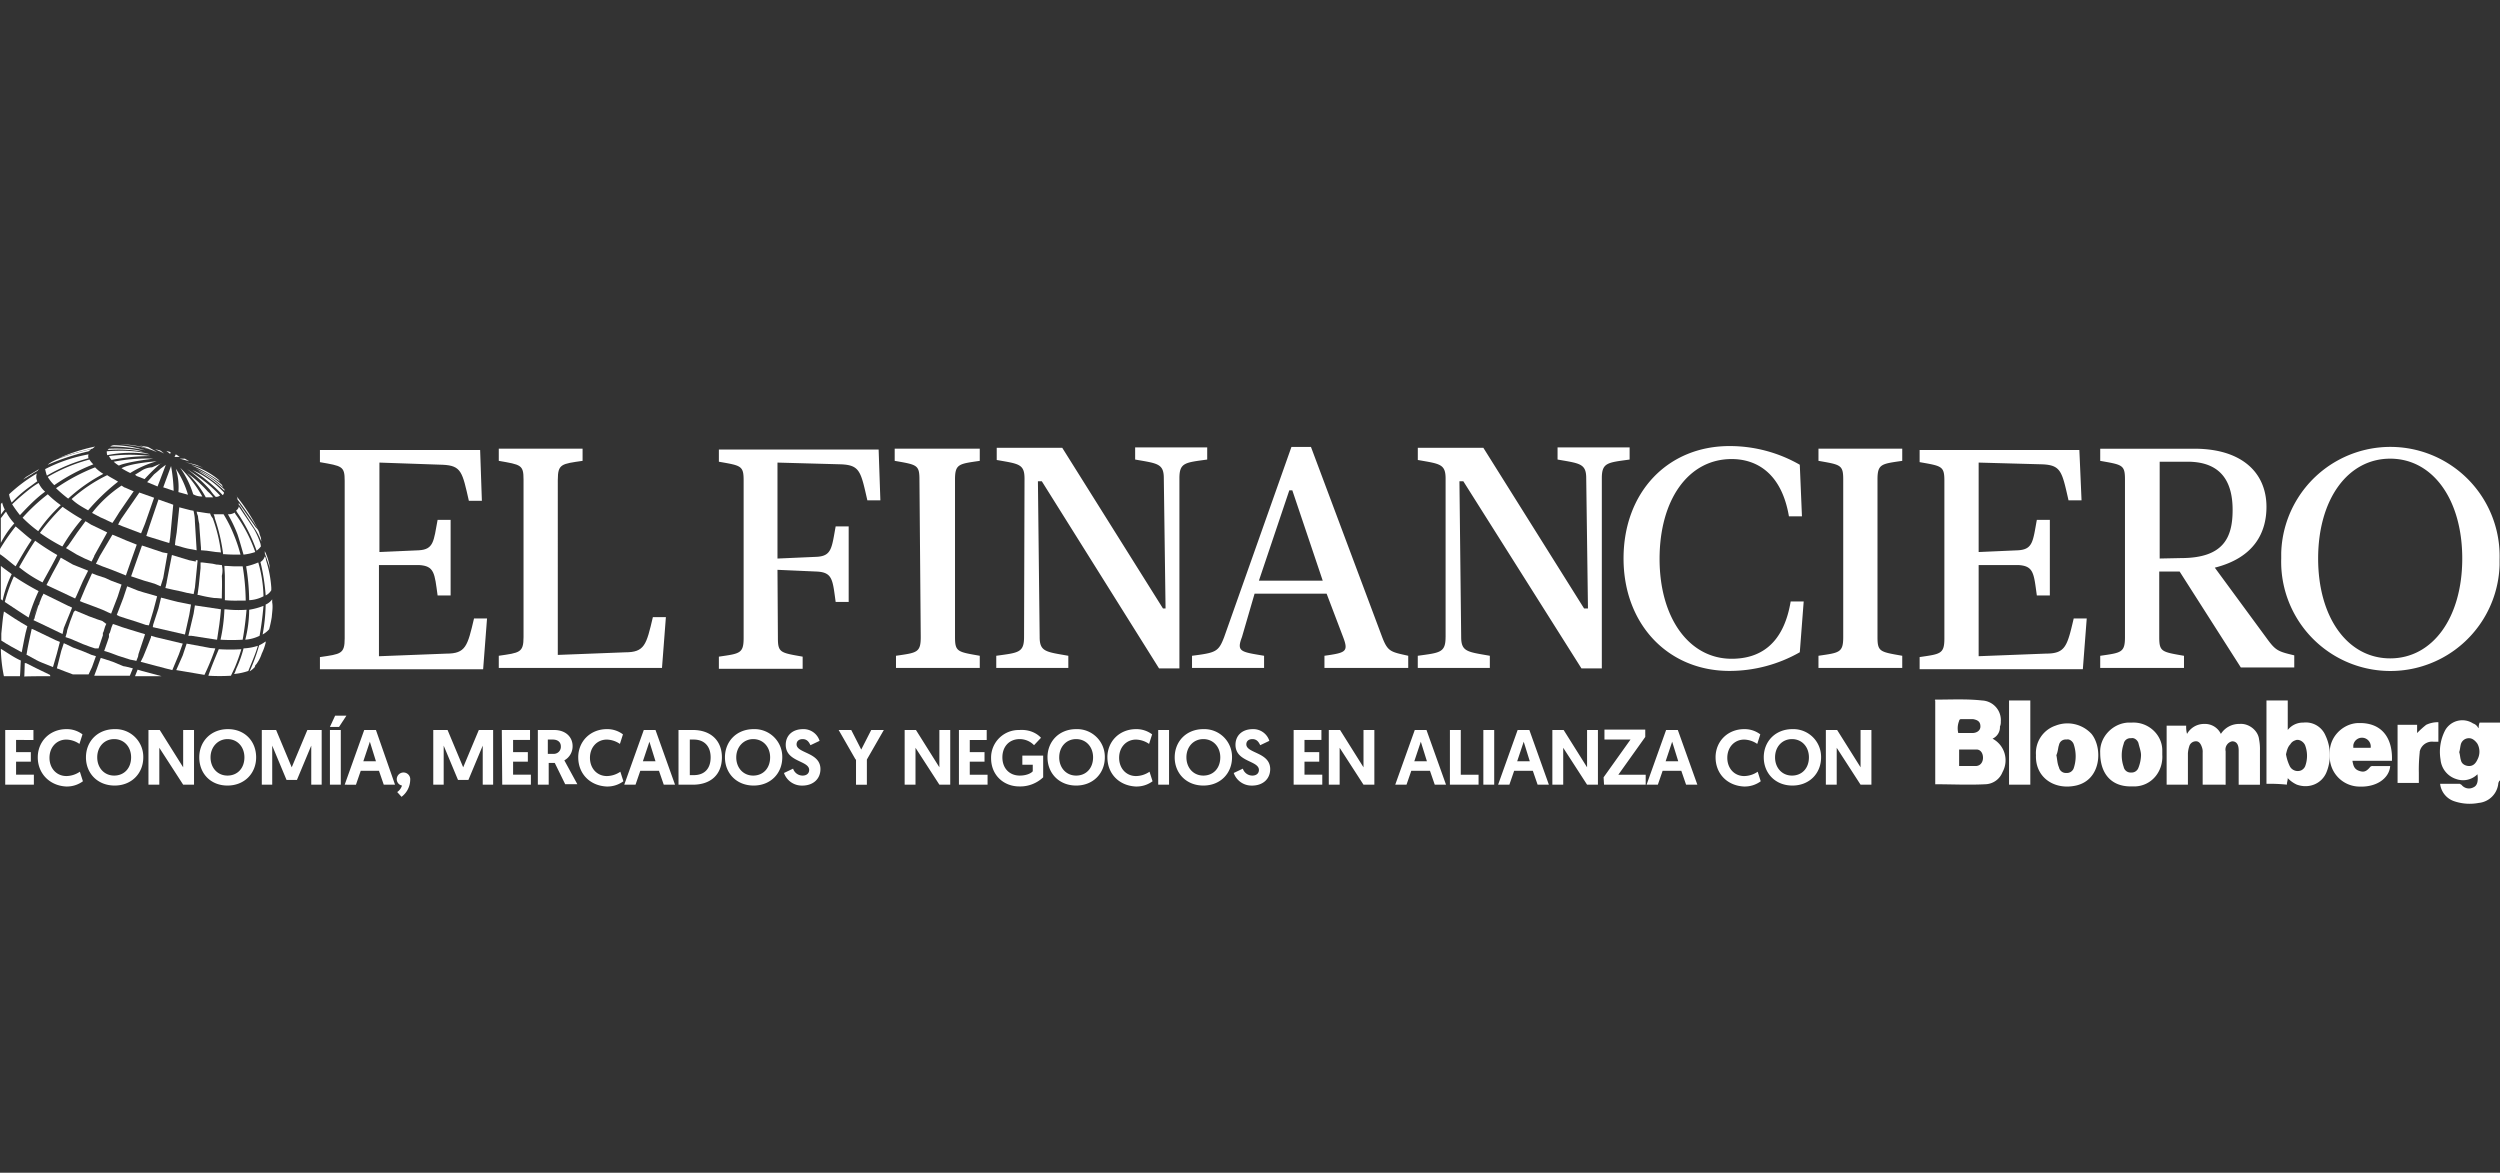
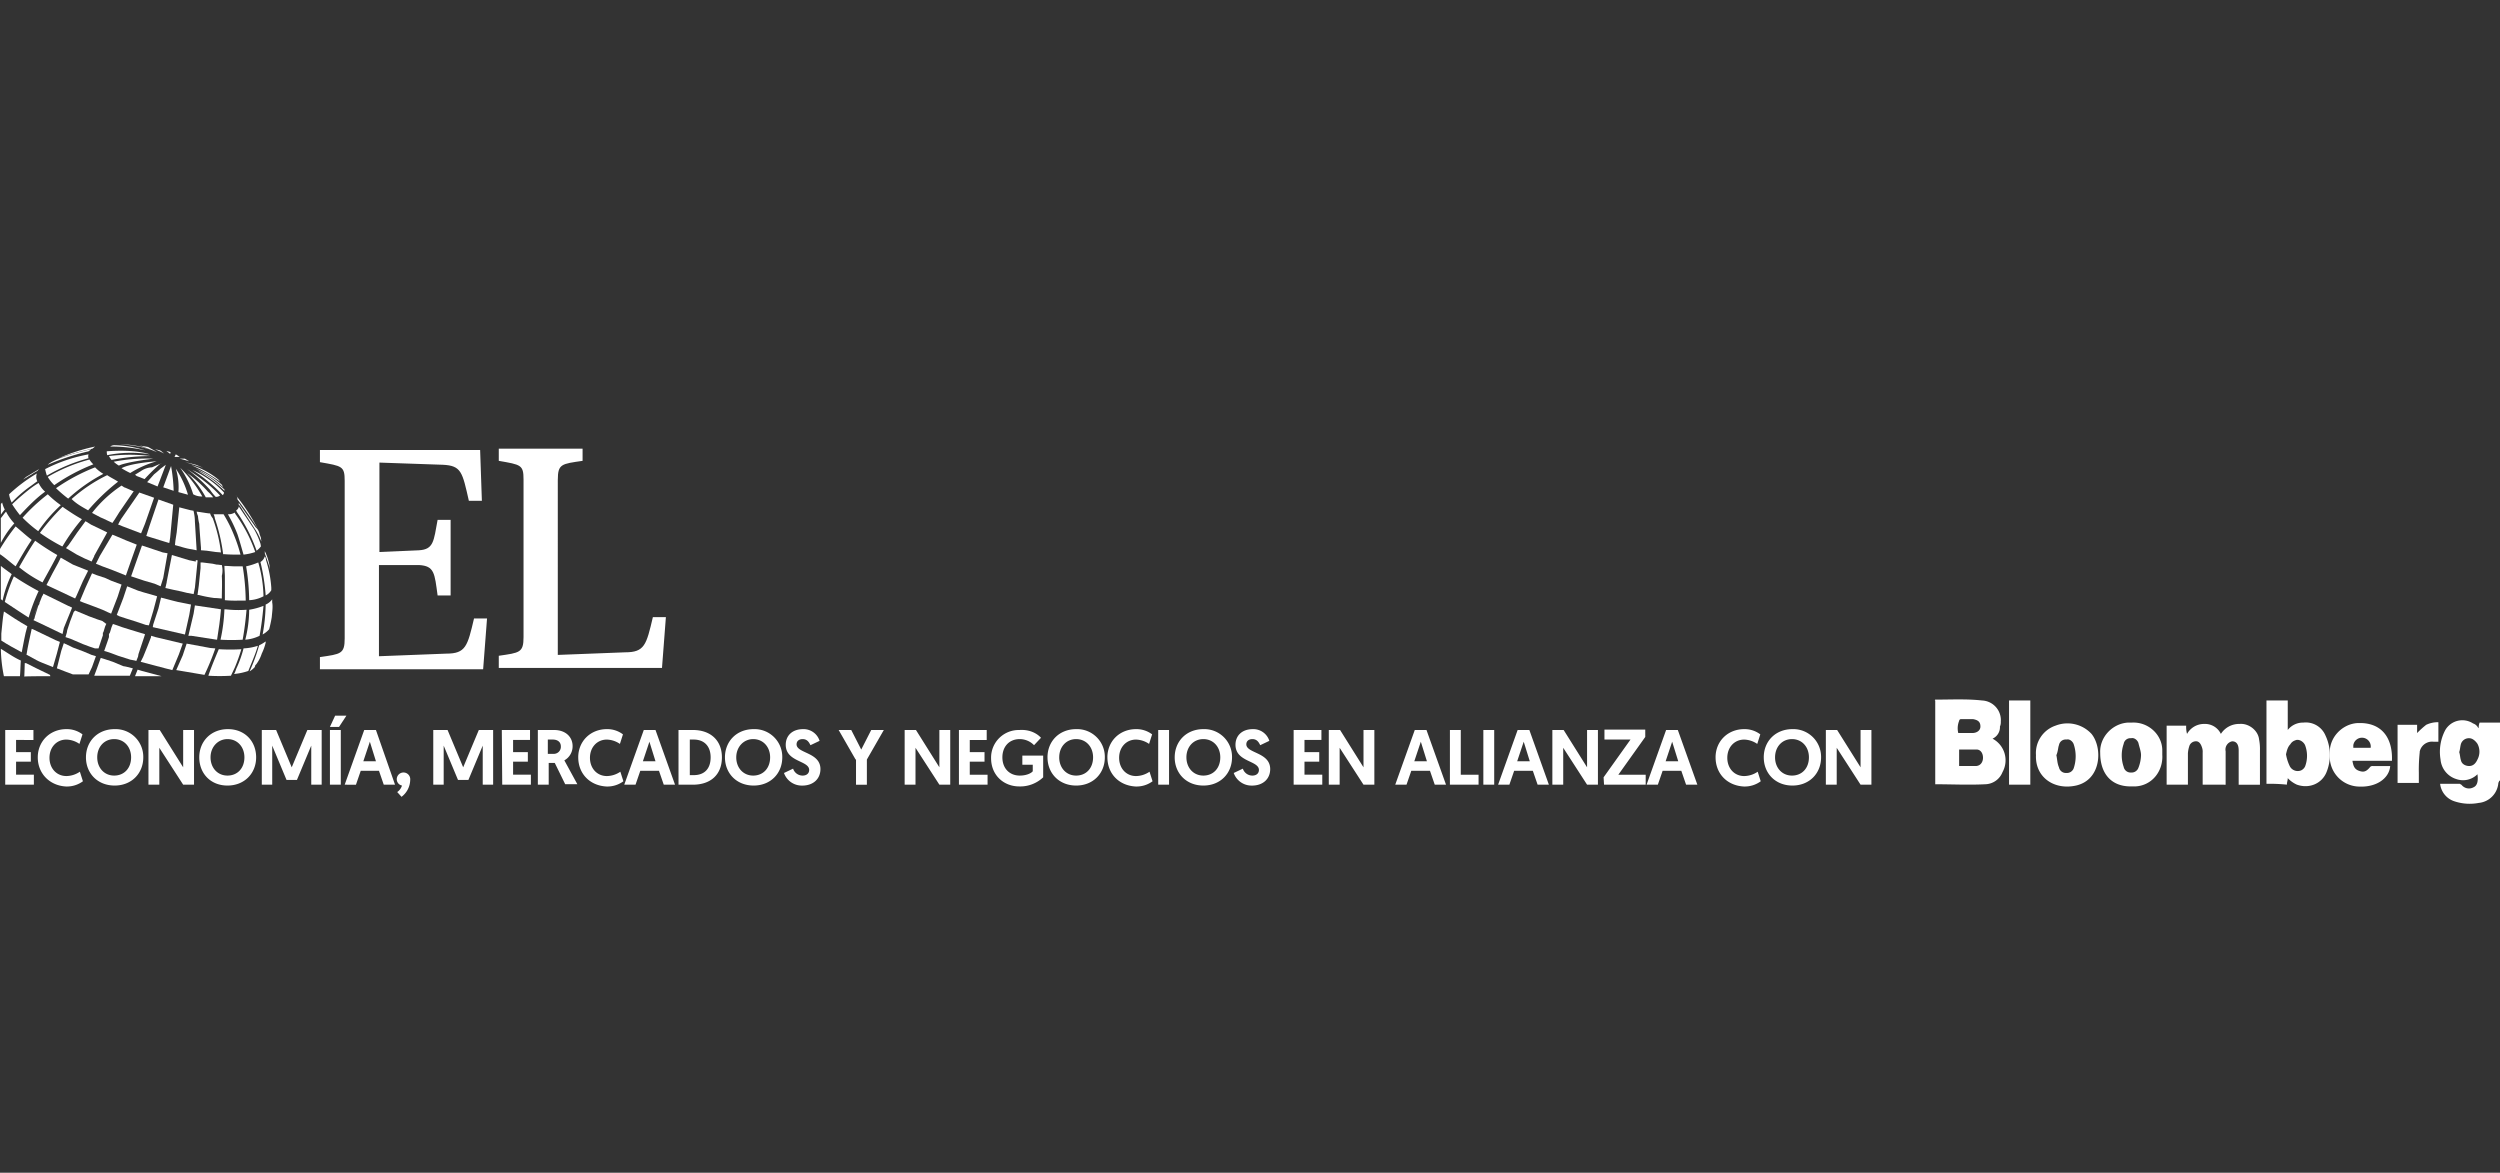
<svg xmlns="http://www.w3.org/2000/svg" width="1290.93" height="605.56" viewBox="0 0 1290.93 605.56">
  <rect x="0" y="0" width="1290.93" height="605.56" fill="#333333" stroke="none" />
  <defs>
    <clipPath id="clip-logo_el-financiero">
      <rect width="1290.93" height="605.56" />
    </clipPath>
  </defs>
  <g id="logo_el-financiero" clip-path="url(#clip-logo_el-financiero)">
    <g id="El_Financiero" data-name="El Financiero" transform="translate(-30 207.931)">
      <path id="Path_69_1_" d="M1056.076,165.34c0,.443-.443.9-.443,1.342a11.225,11.225,0,0,1-10.087,10.087,24.911,24.911,0,0,1-12.783-.9,10.731,10.731,0,0,1-7.176-8.961h10.087c.443,0,.443.443.9.443a4.881,4.881,0,0,0,6.277,1.342c2.012-.9,2.468-3.367,2.012-6.721a10.538,10.538,0,0,1-10.986,2.468,11.634,11.634,0,0,1-8.075-10.087,24.039,24.039,0,0,1,2.468-15.238,10.181,10.181,0,0,1,14.352-3.367,4.375,4.375,0,0,1,2.468,2.012l.443.443a6.679,6.679,0,0,1,.443-2.911h10.53v30.033h-.43Zm-20.63-14.8c.443,1.342.443,2.911.9,4.265.443,2.012,2.468,2.911,4.265,2.911,2.012,0,3.367-1.342,4.265-3.367a8.6,8.6,0,0,0,0-8.075c-.9-1.342-2.468-2.911-4.265-2.911a4.308,4.308,0,0,0-4.265,2.911C1035.9,147.862,1035.9,149.2,1035.446,150.545Z" transform="translate(264.425 29.901)" fill="#fff" />
      <path id="Path_70_1_" d="M849.2,145.855a12.628,12.628,0,0,1,5.151,17.263,9.835,9.835,0,0,1-8.961,6.278c-8.518.443-17.263,0-25.781,0V126.136c-.443,0,0-.443,0-.443,8.075,0,16.137-.443,24.212.443a10.168,10.168,0,0,1,9.644,10.986,5.327,5.327,0,0,1-.443,2.468,6.486,6.486,0,0,1-3.822,6.265ZM831.5,159.979h8.961c2.468,0,3.81-2.012,3.81-4.265,0-2.468-1.342-4.265-3.366-4.265h-8.961v8.518H831.5Zm0-17.035h7.176c2.468,0,4.265-1.342,4.265-3.367,0-2.468-1.342-3.367-3.81-3.81H832.85a.966.966,0,0,0-.9.9A10.321,10.321,0,0,0,831.5,142.944Z" transform="translate(209.693 27.642)" fill="#fff" />
      <path id="Path_71_1_" d="M943.57,166.972H932.585V150.38a6.679,6.679,0,0,0-.443-2.911c-.443-1.342-1.342-2.911-2.911-2.911a3.628,3.628,0,0,0-3.367,2.012,14.6,14.6,0,0,0-.9,4.265v16.137H913.98V136.483h10.087a14.033,14.033,0,0,0,.443,4.265,10.05,10.05,0,0,1,8.961-5.151,9.068,9.068,0,0,1,8.518,5.151,11.142,11.142,0,0,1,9.644-5.151c4.708-.443,9.644,3.367,10.087,8.075a24.887,24.887,0,0,1,.443,5.607v17.706H951.177V149.279c0-3.367-1.342-4.708-3.367-4.708a4.332,4.332,0,0,0-3.367,5.151v17.263h-.873Z" transform="translate(234.812 30.293)" fill="#fff" />
      <path id="Path_72_1_" d="M954.71,169.054V126.01H965.7v15.238a9.981,9.981,0,0,1,8.075-3.81,11,11,0,0,1,11.429,6.721,23.511,23.511,0,0,1,.443,19.048c-2.468,5.822-8.961,8.518-15.238,6.278a14.8,14.8,0,0,1-4.708-3.367c0,1.342-.443,2.012-.443,3.367A86.4,86.4,0,0,0,954.71,169.054ZM964.8,153.816a22.786,22.786,0,0,0,2.012,6.278,4.644,4.644,0,0,0,5.822,2.012,4.341,4.341,0,0,0,2.012-2.012,15.5,15.5,0,0,0,0-10.986c-.9-2.012-3.367-3.367-5.151-2.468a4.374,4.374,0,0,0-2.468,2.012c-1.329,1.354-1.772,3.151-2.228,5.164Z" transform="translate(245.631 27.756)" fill="#fff" />
      <path id="Path_73_1_" d="M1012.636,154.733h-20.4c.443,2.468.9,4.265,3.366,5.151s3.81.443,5.822-2.012a1.653,1.653,0,0,1,1.342-.443h8.961c-.443,6.278-7.176,11.429-17.263,10.53a15.472,15.472,0,0,1-13.9-16.592v-.443c-.443-8.075,6.278-15.238,14.352-15.694h2.012C1008.827,135.673,1013.079,144.646,1012.636,154.733ZM1001.651,148a4.53,4.53,0,0,0-8.961-1.342V148Z" transform="translate(252.493 30.205)" fill="#fff" />
      <path id="Path_74_1_" d="M860.677,151.767a14.926,14.926,0,0,1,10.087-15.238,16.9,16.9,0,0,1,18.6,4.265c5.822,7.176,5.151,23.756-8.075,26.679-11.214,2.455-21.073-4.265-20.617-15.706Zm10.53,0c.443,2.012.443,4.265,1.342,6.278a3.617,3.617,0,0,0,3.81,2.911,3.724,3.724,0,0,0,3.81-2.468,19.382,19.382,0,0,0,0-12.327c-.443-1.342-2.012-2.911-3.81-2.468a3.481,3.481,0,0,0-3.81,2.911c-.443.911-.443,3.151-1.342,5.164Z" transform="translate(220.644 30.247)" fill="#fff" />
      <path id="Path_75_1_" d="M918.943,151.865c.443,8.075-5.151,15.694-13.9,16.137h-2.468c-10.087,0-15.694-6.72-15.694-17.263-.443-8.075,6.278-15.238,14.352-15.694h2.012c8.518-.443,15.694,6.278,15.694,14.352v2.468Zm-10.986,0c0-2.012-.9-4.265-1.342-6.278-.443-1.342-2.012-2.911-3.81-2.468A3.481,3.481,0,0,0,899,146.03a18.049,18.049,0,0,0,0,11.884,3.617,3.617,0,0,0,3.81,2.911,3.724,3.724,0,0,0,3.81-2.468A18.834,18.834,0,0,0,907.957,151.865Z" transform="translate(227.609 30.15)" fill="#fff" />
      <path id="Path_76_1_" d="M860.666,169.507H849.68V126.02h10.986Z" transform="translate(217.732 27.758)" fill="#fff" />
      <path id="Path_77_1_" d="M1008.2,136.222h10.087v4.265a45.336,45.336,0,0,1,4.708-4.265,14.273,14.273,0,0,1,6.278-1.342v10.087H1026.8a6.507,6.507,0,0,0-7.176,5.151v.443a83.862,83.862,0,0,0-.443,10.53v5.151H1008.2V136.222Z" transform="translate(259.84 30.112)" fill="#fff" />
      <path id="Path_42498_1_" d="M283.372,39.212c0-8.075,2.012-8.075,12.783-9.644V23.29H252.883v6.278c11.429,2.012,12.783,2.012,12.783,9.644v81.367c0,8.075-2.012,8.075-12.783,9.644V136.5h84.278l2.012-26.224h-6.72c-3.367,14.352-4.265,18.162-14.352,18.162l-34.742,1.342V39.212ZM211.649,83.369c8.075.443,8.075,4.265,9.644,15.694h6.72V60.057h-6.72c-2.012,10.986-2.012,15.238-9.644,15.694l-20.4.9V30.466l32.729,1.126c9.644.443,10.087,3.81,13.454,18.6h6.72l-.9-26.224H160.53v6.278c11.429,2.012,12.783,2.012,12.783,9.644v81.367c0,8.075-2.012,8.075-12.783,9.644v6.278h84.278l2.012-26.224H240.1c-3.367,14.352-4.265,18.162-14.352,18.162l-34.742,1.342V83.369Z" transform="translate(34.673 0.47)" fill="#fff" />
-       <path id="Path_42499_1_" d="M1149.111,80.287c0-30.489,15.238-51.562,37.21-51.562S1223.53,49.8,1223.53,80.287s-15.238,51.562-37.21,51.562-37.209-21.073-37.209-51.562m-19.06,0a56.4,56.4,0,1,0,112.755,3.354V80.73a56.4,56.4,0,1,0-112.755-3.354v2.911m-20.845,56.27h27.578V130.28c-8.518-2.012-9.644-2.468-14.352-8.961l-26.68-36.311c20.4-5.151,26.68-18.162,26.68-31.388,0-17.706-12.783-30.033-37.21-30.033h-48.638v6.278c11.429,2.012,12.783,2.012,12.783,9.644v81.367c0,8.075-2.012,8.075-12.783,9.644V136.8h43.259V130.52c-11.429-2.012-12.783-2.012-12.783-9.644V87.008h10.53Zm-41.918-56.27V30.295h14.352c18.6,0,23.313,11.884,23.313,24.882,0,14.352-4.708,24.882-26.68,24.882Zm-73.078,3.367c8.075.443,8.075,4.265,9.644,15.694h6.72V60.341h-6.72c-2.012,10.986-2.012,15.238-9.644,15.694l-20.4.9V30.75l32.957.9c9.644.443,10.087,3.81,13.454,18.6h6.72l-1.126-26.009H943.333v6.278c11.429,2.012,12.783,2.012,12.783,9.644v81.367c0,8.075-2.012,8.075-12.783,9.644v6.278h84.278l2.012-26.224h-6.72c-3.367,14.352-4.265,18.162-14.352,18.162l-34.742,1.342V83.654Zm-90.328,37.21c0,8.075-2.012,8.075-12.783,9.644v6.278h43.259v-6.278c-11.429-2.012-12.783-2.012-12.783-9.644V39.5c0-8.075,2.012-8.075,12.783-9.644V23.574H891.1v6.278c11.429,2.012,12.783,2.012,12.783,9.644Zm-22.427-89a72.695,72.695,0,0,0-36.311-9.644c-31.831,0-54.7,23.756-54.7,58.054,0,33.843,22.87,58.054,54.7,58.054a73.292,73.292,0,0,0,36.311-9.644l2.012-26.224h-6.721c-3.81,22.87-16.592,29.59-30.489,29.59-21.971,0-37.21-21.073-37.21-51.562s14.8-51.562,37.21-51.562c12.783,0,25.781,7.176,29.59,29.59h6.721Zm-182.909,89c0,8.075-2.911,8.075-14.352,9.644v6.278H721.4v-6.278c-11.429-2.012-14.8-2.012-14.8-9.644l-.9-80.469h2.012L768.7,137.013h10.53V38.825c0-8.075,2.911-8.075,14.352-9.644V22.9h-37.21v6.278c11.429,2.012,14.8,2.012,14.8,9.644l.9,67.243h-2.012l-52-82.937H684.207v6.278c11.429,2.012,14.352,2.012,14.352,9.644v81.81ZM599.916,98.449h37.21l8.518,22.414c2.911,7.619,1.342,8.075-9.644,9.644v6.278h43.259v-6.278c-8.961-2.012-10.53-2.012-13.454-9.644L629.038,22.676H618.951L584.21,120.863c-2.911,7.619-4.265,8.075-16.592,9.644v6.278h37.21v-6.278c-11.884-2.012-14.352-2.012-11.429-9.644Zm19.5-53.359,15.694,46.626H602.156L617.85,45.09h1.569ZM480.884,120.863c0,8.075-2.911,8.075-14.352,9.644v6.278h37.21v-6.278c-11.429-2.012-14.8-2.012-14.8-9.644l-.9-80.469h2.012l60.522,96.618h10.53V38.825c0-8.075,2.911-8.075,14.352-9.644V22.9h-37.21v6.278c11.429,2.012,14.8,2.012,14.8,9.644l.9,67.243h-1.342L500.615,23.131H466.772v6.278c11.429,2.012,14.352,2.012,14.352,9.644l-.24,81.81Zm-53.346,0c0,8.075-2.012,8.075-12.783,9.644v6.278h43.259v-6.278c-11.429-2.012-12.783-2.012-12.783-9.644V39.5c0-8.075,2.012-8.075,12.783-9.644V23.574h-43.93v6.278c11.429,2.012,12.783,2.012,12.783,9.644ZM353.561,86.122l20.4.9c8.075.443,8.075,4.265,9.644,15.694h6.72V63.707h-6.72c-2.012,10.986-2.012,15.238-9.644,15.694l-20.4.9V30.75l32.957.9c9.644.443,10.087,3.81,13.454,18.6h6.721l-.9-26.224H323.3v6.278c11.429,2.012,12.783,2.012,12.783,9.644v81.367c0,8.075-2.012,8.075-12.783,9.644v6.278h43.259v-6.278c-11.429-2.012-12.783-2.012-12.783-9.644Z" transform="translate(77.909 0.186)" fill="#fff" />
      <path id="Path_42504_1_" d="M43.81,92.837l2.012-5.607C45.164,89.242,44.493,91.267,43.81,92.837Z" transform="translate(3.668 17.455)" fill="#fff" />
      <path id="Path_42505_1_" d="M44.7,32.962c.228-.228.671-.228.9-.671,0-.228.228-.228.671-.671l-.9.671Z" transform="translate(3.905 2.683)" fill="#fff" />
      <path id="Path_42506_1_" d="M108.442,102.924l13,2.012h.228c.9-5.379,1.569-10.315,2.012-15.694-4.708-.671-13.454-2.012-13.454-2.012l-.671,4.265-2.7,11.429Z" transform="translate(20.416 17.455)" fill="#fff" />
      <path id="Path_42507_1_" d="M119.97,104.514a95.62,95.62,0,0,0,11.429,0c.9-4.936,1.569-10.315,2.012-15.466a57,57,0,0,1-10.758-.228h-.671A86.921,86.921,0,0,1,119.97,104.514Z" transform="translate(23.899 17.877)" fill="#fff" />
      <path id="Path_42508_1_" d="M58.939,47.5a51.588,51.588,0,0,1-6.72-5.607,94.5,94.5,0,0,0-13,12.1,64.5,64.5,0,0,0,8.075,6.948A79.378,79.378,0,0,1,58.939,47.5Z" transform="translate(2.449 5.411)" fill="#fff" />
      <path id="Path_42509_1_" d="M41.07,110.783c.9-4.265,1.569-8.961,2.911-13.454-4.708-2.7-8.746-5.379-12.1-7.619-.671,3.582-.9,7.391-1.342,11.429v3.582C33.666,106.745,37.248,108.758,41.07,110.783Z" transform="translate(0.143 18.113)" fill="#fff" />
      <path id="Path_42510_1_" d="M38.075,75.617c2.7-4.708,5.379-9.416,8.29-13.669-2.911-2.24-5.607-4.708-8.29-6.948A107.6,107.6,0,0,0,30,66.656v2.7C32.7,71.137,35.379,73.6,38.075,75.617Z" transform="translate(0 8.893)" fill="#fff" />
      <path id="Path_42511_1_" d="M31.249,89.044a58.213,58.213,0,0,1,4.708-13.669c-2.012-1.569-4.037-2.911-5.607-4.265V88.373C30.578,88.373,31.033,88.816,31.249,89.044Z" transform="translate(0.093 13.173)" fill="#fff" />
      <path id="Path_42512_1_" d="M52.85,41.671a73.162,73.162,0,0,0,6.278,5.379A85.478,85.478,0,0,1,77.289,34.267,20.134,20.134,0,0,1,73.024,30.9,97.773,97.773,0,0,0,52.85,41.671Z" transform="translate(6.07 2.492)" fill="#fff" />
      <path id="Path_42513_1_" d="M67.738,52.252h0A107.855,107.855,0,0,1,83.2,37.457c-2.012-1.342-4.037-2.24-5.607-3.367A79.975,79.975,0,0,0,59.22,46.417C61.688,48.9,64.6,50.455,67.738,52.252Z" transform="translate(7.762 3.339)" fill="#fff" />
      <path id="Path_42514_1_" d="M57.946,47.02A110.69,110.69,0,0,0,46.29,60.474a95.366,95.366,0,0,0,11.429,6.948h.228A101,101,0,0,1,68.034,53.3h-.215C63.781,51.057,60.642,48.817,57.946,47.02Z" transform="translate(4.327 6.774)" fill="#fff" />
      <path id="Path_42515_1_" d="M31.95,88.583c3.367,2.24,7.391,4.936,12.327,8.075a90.356,90.356,0,0,1,5.151-13.669A148.575,148.575,0,0,1,36.645,75.37,83.674,83.674,0,0,0,31.95,88.583Z" transform="translate(0.518 14.304)" fill="#fff" />
      <path id="Path_42516_1_" d="M30.35,115.04" transform="translate(0.093 24.842)" fill="#fff" />
      <path id="Path_42517_1_" d="M32.372,48.842a13.238,13.238,0,0,1-1.342-3.582c-.228.228-.671.671-.671.9v5.379A26.2,26.2,0,0,1,32.372,48.842Z" transform="translate(0.096 6.306)" fill="#fff" />
      <path id="Path_42518_1_" d="M53.374,117.513l-.228-.671L46.2,113.476l-5.379-2.7h-.671c0,2.7-.228,4.936-.228,6.948C39.92,117.513,53.374,117.513,53.374,117.513Z" transform="translate(2.635 23.71)" fill="#fff" />
      <path id="Path_42519_1_" d="M67.55,52.464l4.265,2.24,2.012.9,4.265,2.012L79.434,55.6l2.24-3.582,7.391-10.758-.671-.228-3.582-1.569-.671-.228-1.342-.9A64.278,64.278,0,0,0,67.55,52.464Z" transform="translate(9.974 4.468)" fill="#fff" />
      <path id="Path_42520_1_" d="M71.006,27.72A85.985,85.985,0,0,0,49.49,36.681a20.134,20.134,0,0,0,3.367,4.265A96.143,96.143,0,0,1,73.031,30.188,11.667,11.667,0,0,1,71.006,27.72Z" transform="translate(5.177 1.647)" fill="#fff" />
      <path id="Path_42521_1_" d="M40.665,110.99c-3.582-1.569-6.948-4.037-10.315-6.05a75.544,75.544,0,0,0,1.569,14.124h8.29C40.437,116.824,40.437,114.128,40.665,110.99Z" transform="translate(0.093 22.159)" fill="#fff" />
      <path id="Path_42522_1_" d="M49.9,82.356c2.7-4.936,5.379-9.644,7.619-14.124A124.664,124.664,0,0,1,46.09,60.84c-2.911,4.265-5.607,8.961-8.29,13.669A65.007,65.007,0,0,0,49.9,82.356Z" transform="translate(2.072 10.445)" fill="#fff" />
      <path id="Path_42523_1_" d="M41.028,110.244l4.936,2.7,1.342.671,1.569.671,5.607,2.24,2.012-6.948,1.569-6.05-2.24-.9L44.167,97.018,43.5,96.79c-.9,4.265-2.012,8.961-2.7,13.454Z" transform="translate(2.869 19.994)" fill="#fff" />
      <path id="Path_42524_1_" d="M69.918,54.667l-2.911-1.8c-2.7,3.582-5.607,7.619-8.746,12.327L56.92,66.767l3.367,2.012,2.24,1.342,4.037,2.012L70.146,73.7l1.342-2.7v-.228l6.72-12.1C78.221,58.692,69.918,54.667,69.918,54.667Z" transform="translate(7.151 8.328)" fill="#fff" />
      <path id="Path_42525_1_" d="M70.834,27.612a3.048,3.048,0,0,1,0-2.012A80.381,80.381,0,0,0,48.42,33.219a25.022,25.022,0,0,0,.9,3.367A85.093,85.093,0,0,1,70.834,27.612Z" transform="translate(4.893 1.084)" fill="#fff" />
      <path id="Path_42526_1_" d="M44.253,40.338c1.342-.9,2.7-2.012,4.037-2.911a5.11,5.11,0,0,1-.228-4.037A82.5,82.5,0,0,0,33.71,44.148a13.769,13.769,0,0,0,1.342,4.265A65.162,65.162,0,0,1,44.253,40.338Z" transform="translate(0.985 3.153)" fill="#fff" />
      <path id="Path_42527_1_" d="M48.631,37.28a41.482,41.482,0,0,0-4.037,2.7,119.362,119.362,0,0,0-9.644,8.29,61.428,61.428,0,0,0,4.037,5.607c4.037-4.265,8.29-8.746,13-12.1A13.373,13.373,0,0,1,48.631,37.28Z" transform="translate(1.315 4.186)" fill="#fff" />
      <path id="Path_42528_1_" d="M37.3,55.03a26.361,26.361,0,0,1-4.265-6.05c-.9.9-1.569,2.012-2.7,3.367V65.129A47.674,47.674,0,0,1,37.3,55.03Z" transform="translate(0.09 7.294)" fill="#fff" />
      <path id="Path_42529_1_" d="M84.073,34.48a52.8,52.8,0,0,1,13.669-6.05s-13.454.9-18.162,3.582A45.271,45.271,0,0,0,84.073,34.48Z" transform="translate(13.17 1.836)" fill="#fff" />
      <path id="Path_42530_1_" d="M96.8,27.382a88.559,88.559,0,0,0-20.4,1.569,13.8,13.8,0,0,0,2.7,2.012C79.324,30.736,82.678,29.166,96.8,27.382Z" transform="translate(12.325 1.542)" fill="#fff" />
      <path id="Path_42531_1_" d="M95.976,26.441a86.193,86.193,0,0,0-21.516,0A10.91,10.91,0,0,0,75.8,28.454,102.885,102.885,0,0,1,95.976,26.441Z" transform="translate(11.81 1.128)" fill="#fff" />
      <path id="Path_42532_1_" d="M95.757,25.977s-6.948-2.7-22.187-1.569A6.081,6.081,0,0,0,73.8,26.42,60.822,60.822,0,0,1,95.757,25.977Z" transform="translate(11.574 0.694)" fill="#fff" />
-       <path id="Path_42533_1_" d="M92.079,24.873S88.042,22.86,74.6,23.3l-.671.671A71.081,71.081,0,0,1,92.079,24.873Z" transform="translate(11.669 0.457)" fill="#fff" />
      <path id="Path_42534_1_" d="M93.139,24.566A55.344,55.344,0,0,0,77,21.87a3.639,3.639,0,0,0-2.012.671A81.313,81.313,0,0,1,93.139,24.566Z" transform="translate(11.951 0.093)" fill="#fff" />
      <path id="Path_42535_1_" d="M79.959,21.52h-.9a67.933,67.933,0,0,1,16.365,2.911A48.457,48.457,0,0,0,79.959,21.52Z" transform="translate(13.032)" fill="#fff" />
      <path id="Path_42536_1_" d="M117.14,50.04a6.466,6.466,0,0,1,.671,2.24,91.874,91.874,0,0,1,4.265,18.377h.671c2.7.228,5.607.228,8.29.228A74.836,74.836,0,0,0,127.67,60.8a69.393,69.393,0,0,0-5.379-10.758Z" transform="translate(23.147 7.576)" fill="#fff" />
      <path id="Path_42537_1_" d="M117.178,49.869h-.671c-2.012-.228-4.265-.671-6.278-.9a9.881,9.881,0,0,0,.671,2.24,26.344,26.344,0,0,0,.671,4.037c.228,4.037.9,12.327.9,12.327v1.342l2.911.228,4.708.671,2.7.228a78.111,78.111,0,0,0-4.265-17.706A6.5,6.5,0,0,1,117.178,49.869Z" transform="translate(21.312 7.292)" fill="#fff" />
      <path id="Path_42538_1_" d="M130.42,71.712a112.448,112.448,0,0,1,1.569,17.478,17.4,17.4,0,0,0,7.391-2.012,66.041,66.041,0,0,0-2.7-17.478A33.681,33.681,0,0,1,130.42,71.712Z" transform="translate(26.675 12.798)" fill="#fff" />
      <path id="Path_42539_1_" d="M131.055,71.074a29.674,29.674,0,0,0,6.05-1.342A75.349,75.349,0,0,0,126.79,50c0-.228-.228-.228-.228-.671a6.119,6.119,0,0,1-3.582.9,73.507,73.507,0,0,1,4.936,10.315C129.042,63.9,129.941,67.264,131.055,71.074Z" transform="translate(24.698 7.387)" fill="#fff" />
      <path id="Path_42540_1_" d="M138.956,87.394a6.782,6.782,0,0,0,2.911-2.7V83.357a60.191,60.191,0,0,0-2.7-14.124l-.228-1.342-.443-.671a4.954,4.954,0,0,1-2.24,2.911A105,105,0,0,1,138.956,87.394Z" transform="translate(28.226 12.139)" fill="#fff" />
      <path id="Path_42541_1_" d="M135.536,58.506l-7.391-10.986-.443-.671a2.557,2.557,0,0,1-1.342,2.012c0,.228.228.228.228.671A85.577,85.577,0,0,1,136.9,69.707a10.444,10.444,0,0,0,2.24-2.24l-.228-1.342A38.583,38.583,0,0,0,135.536,58.506Z" transform="translate(25.596 6.728)" fill="#fff" />
      <path id="Path_42542_1_" d="M138.12,108.208a27.382,27.382,0,0,0,2.012-5.607v-.671a21.856,21.856,0,0,1-3.367,2.012A95.778,95.778,0,0,1,131.83,117.4a13.154,13.154,0,0,0,2.7-2.24,1.686,1.686,0,0,1,.228-.671v-.228a.223.223,0,0,1,.228-.228l.228-.228A18.867,18.867,0,0,0,138.12,108.208Z" transform="translate(27.049 21.359)" fill="#fff" />
      <path id="Path_42543_1_" d="M137.8,103.7a27.061,27.061,0,0,1-7.391,1.342,60.451,60.451,0,0,1-3.367,9.644c-.671,1.342-.9,2.7-1.569,3.582a31.2,31.2,0,0,0,7.391-1.569C134.431,112.673,136.443,108.408,137.8,103.7Z" transform="translate(25.36 21.83)" fill="#fff" />
      <path id="Path_42544_1_" d="M116.477,118.957a125.978,125.978,0,0,0,5.607-13.669l-2.7-.228-12.1-2.24-2.012,6.05-3.367,7.619Z" transform="translate(19.101 21.596)" fill="#fff" />
      <path id="Path_42545_1_" d="M115.01,118.791a99.489,99.489,0,0,0,11.656,0l2.012-4.265a93.642,93.642,0,0,0,3.367-9.416,95.556,95.556,0,0,1-11.429,0h-.228C118.6,109.375,116.579,114.083,115.01,118.791Z" transform="translate(22.581 22.204)" fill="#fff" />
      <path id="Path_42546_1_" d="M137.461,102.876c.9-4.936,1.569-10.315,2.012-15.466a35.253,35.253,0,0,1-7.391,2.012,62.47,62.47,0,0,1-2.012,15.466A20.315,20.315,0,0,0,137.461,102.876Z" transform="translate(26.582 17.502)" fill="#fff" />
      <path id="Path_42547_1_" d="M138.719,87.446a92.49,92.49,0,0,1-1.569,15.466,12.737,12.737,0,0,0,3.367-2.7,61.694,61.694,0,0,0,1.342-6.278c.228-2.7.671-5.379.228-7.619V84.75A8.151,8.151,0,0,1,138.719,87.446Z" transform="translate(28.462 16.796)" fill="#fff" />
      <path id="Path_42548_1_" d="M127.41,45.43v.9l.671.671,8.29,12.783a32.99,32.99,0,0,1,2.7,5.607l-.228-2.012-.671-1.8A5.838,5.838,0,0,0,136.156,58Z" transform="translate(25.875 6.351)" fill="#fff" />
      <path id="Path_42549_1_" d="M74.246,92.95l2.911,1.342,1.569.671,3.367-8.733,2.012-6.278L78.727,77.94,75.816,76.6l-4.708-1.569-2.24-.9L65.5,81.521,62.59,88.47l1.569.671,6.05,2.24Z" transform="translate(8.657 13.975)" fill="#fff" />
      <path id="Path_42550_1_" d="M101.871,25.59l-.671,1.342h2.7Z" transform="translate(18.913 1.081)" fill="#fff" />
      <path id="Path_42551_1_" d="M91.259,57.917,89.69,62.853l9.416,2.911,2.24.671h.228l.228-1.342.228-1.569L103.6,46.716l-7.619-2.7C95.968,44.007,91.259,57.917,91.259,57.917Z" transform="translate(15.855 5.977)" fill="#fff" />
      <path id="Path_42552_1_" d="M100.08,24.851l-2.24-.671,2.012,1.569Z" transform="translate(18.02 0.707)" fill="#fff" />
      <path id="Path_42553_1_" d="M91.247,22.721,87.21,22.05l8.745,3.367Z" transform="translate(15.197 0.141)" fill="#fff" />
      <path id="Path_42554_1_" d="M95.926,24.141l-2.7-.671,4.708,2.24Z" transform="translate(16.796 0.518)" fill="#fff" />
      <path id="Path_42555_1_" d="M113.174,70.047l-3.367-.671-8.961-2.7-2.7,13.9V80.8l-.671,2.911,4.037.9,4.265.9,2.7.671,3.582.671.671-3.367,1.342-13.454v-.671h-.9Z" transform="translate(17.925 11.996)" fill="#fff" />
      <path id="Path_42556_1_" d="M106.016,27.37h-2.7l4.936,1.342Z" transform="translate(19.476 1.554)" fill="#fff" />
      <path id="Path_42557_1_" d="M114.818,31.691l-3.81-1.569L105.63,28.78Z" transform="translate(20.09 1.928)" fill="#fff" />
      <path id="Path_42558_1_" d="M108.932,103.1l2.24-10.087.9-5.379-6.721-1.342-2.7-.671-6.05-1.569-1.342,5.607-2.7,8.29-.228,1.342Z" transform="translate(16.559 16.61)" fill="#fff" />
      <path id="Path_42559_1_" d="M59.334,100.159l2.012-4.936,2.012-4.936.228-.671-2.012-.9L48.791,82.44a3.5,3.5,0,0,1-.671,1.342l-1.342,3.367c0,.671-.228.9-.671,1.569l-1.8,5.822c0,.671-.228.9-.671,1.569l3.367,1.569,11.656,5.607Z" transform="translate(3.623 16.182)" fill="#fff" />
      <path id="Path_42560_1_" d="M45.832,87.23,43.82,92.837Z" transform="translate(3.671 17.455)" fill="#fff" />
      <path id="Path_42561_1_" d="M67.78,79.849l2.7-5.379-5.607-2.24-2.24-.9L56.351,67.75l-1.342,2.7q-3.019,5.373-6.05,11.429l14.8,6.948.671-1.342C64.413,87.469,67.78,79.849,67.78,79.849Z" transform="translate(5.036 12.28)" fill="#fff" />
      <path id="Path_42562_1_" d="M88.672,114.111l-2.24-.671-1.342,3.367H98.759Z" transform="translate(14.634 24.417)" fill="#fff" />
      <path id="Path_42563_1_" d="M88.384,114.039l-3.582-.9-1.342-.228-5.379-2.24-4.037-1.342-2.24-.671-2.012,5.607-1.342,3.582H86.827C86.814,117.848,88.384,114.039,88.384,114.039Z" transform="translate(10.213 23.147)" fill="#fff" />
      <path id="Path_42564_1_" d="M126.949,71.338c-1.569,0-3.367-.228-5.379-.228,0,2.012.228,3.582.228,5.607v12.1a57.817,57.817,0,0,0,6.278.228h4.48v-.228a117.36,117.36,0,0,0-1.569-17.478Z" transform="translate(24.324 13.173)" fill="#fff" />
      <path id="Path_42565_1_" d="M123.145,71.042c-.9,0-1.569-.228-2.7-.228l-2.012-.443-5.379-.671h-.9v2.911l-.9,8.961-.671,4.936h.671a64.306,64.306,0,0,0,8.075,1.569h.228c1.342,0,2.7.228,3.582.228,0-3.582.228-7.619,0-11.656a11.954,11.954,0,0,0,0-5.607Z" transform="translate(21.407 12.798)" fill="#fff" />
      <path id="Path_42566_1_" d="M73.781,108.851l1.342-4.037.671-2.012.228-.671v-1.342l.228-.228.228-.671.671-2.24.671-1.569H77.59l-1.8-1.342-2.7-.9-4.265-1.569L61.884,89.36h-.228l-.671.671-1.8,4.708-1.569,4.708-.228,1.342-.671,2.24.671.228,2.012.671,6.278,2.7,3.582,1.342,2.7.9h1.823Z" transform="translate(7.098 18.02)" fill="#fff" />
      <path id="Path_42567_1_" d="M82.348,96.02l4.265,1.342,6.05,2.012,1.569.228,2.24-7.391,2.012-7.619-2.24-.671-4.708-1.342-2.911-.9-5.607-2.24-2.012,6.05L77.64,94.235l1.342.671Z" transform="translate(12.655 15.385)" fill="#fff" />
      <path id="Path_42568_1_" d="M100.16,116.44l3.582.9,3.367-8.075,2.012-5.607L95,100.291l-2.24-.671v.671l-2.012,5.151-2.012,4.936-1.342,2.7Z" transform="translate(15.245 20.746)" fill="#fff" />
      <path id="Path_42569_1_" d="M88.419,113.67l.671.228.9-2.24.228-1.342,1.569-4.708,1.569-4.708.228-.9h-.228l-7.391-2.24L81.7,96.419l-2.468-.9-2.012-.671H76.99l-.671,1.569-.671,2.24-.228.671-.443.671v1.569l-.228.671-.671,2.012-1.569,4.48.9.228,2.7.9,3.582,1.342,6.278,2.012Z" transform="translate(11.292 19.479)" fill="#fff" />
      <path id="Path_42570_1_" d="M77.886,76.734l6.72,2.7,2.911-8.29,2.7-7.619-5.607-2.24L79.9,59.269l-2.24-.9L71.152,69.356,69.14,73.393l3.367,1.342Z" transform="translate(10.397 9.788)" fill="#fff" />
      <path id="Path_42571_1_" d="M98.333,33.432l1.342-3.582-2.7,2.012a44.3,44.3,0,0,1-3.367,2.911L90.03,38.811l5.379,2.24Z" transform="translate(15.946 2.213)" fill="#fff" />
      <path id="Path_42572_1_" d="M107.873,68.5l4.708.9-.9-14.8a23.85,23.85,0,0,0-.671-5.379V49c-.228,0-.9-.228-1.342-.228-3.582-.9-6.05-1.569-6.05-1.569l-1.342,13-.671,4.265-.228,2.24,4.708,1.342Z" transform="translate(18.961 6.821)" fill="#fff" />
      <path id="Path_42573_1_" d="M89.156,41.18,79.739,54.849l-.9,1.569L78.17,57.76H78.4l2.24.911,9.416,3.582,2.012-4.936,4.708-13.454Z" transform="translate(12.795 5.222)" fill="#fff" />
      <path id="Path_42574_1_" d="M99.855,66.372,95.146,64.8,89.1,62.79l-2.7,7.619L83.49,78.7l6.72,2.24,5.379,1.569,3.139,1.342,1.342-4.265L102.31,66.8C102.323,66.827,99.855,66.372,99.855,66.372Z" transform="translate(14.209 10.963)" fill="#fff" />
      <path id="Path_42575_1_" d="M118.214,42.378a24.683,24.683,0,0,0,2.911,3.582,3.811,3.811,0,0,0,2.24-.671c-4.936-5.379-10.758-9.644-17.035-13.669A76.8,76.8,0,0,1,118.214,42.378Z" transform="translate(20.276 2.683)" fill="#fff" />
      <path id="Path_42576_1_" d="M71.359,114.967l2.012-5.607-2.24-.671-4.253-1.8L61.5,104.88l-1.342-.671-3.367-1.569-1.342,4.037-2.24,8.961.671.228,4.037,1.569,3.582,1.342h8.075C69.562,118.777,71.359,114.967,71.359,114.967Z" transform="translate(6.165 21.548)" fill="#fff" />
      <path id="Path_42577_1_" d="M115.974,45.765h3.81a15.7,15.7,0,0,0-2.7-2.911A63.037,63.037,0,0,0,106.33,33.21,48.865,48.865,0,0,1,115.974,45.765Z" transform="translate(20.276 3.105)" fill="#fff" />
      <path id="Path_42578_1_" d="M46.111,32.962l.228-.228.9-.671.443-.443-6.721,4.037L39.39,37l3.367-2.012C44.1,34.3,44.769,33.632,46.111,32.962Z" transform="translate(2.494 2.683)" fill="#fff" />
      <path id="Path_42579_1_" d="M44.88,32.821l.9-.671Z" transform="translate(3.953 2.824)" fill="#fff" />
      <path id="Path_42580_1_" d="M124.154,44.968a1.9,1.9,0,0,0,.671-1.342A49.709,49.709,0,0,0,108.46,31.97,79.346,79.346,0,0,1,124.154,44.968Z" transform="translate(20.841 2.776)" fill="#fff" />
      <path id="Path_42581_1_" d="M124.394,42.587v-.671c-8.961-8.29-13.454-9.416-13.454-9.416A64.133,64.133,0,0,1,124.394,42.587Z" transform="translate(21.5 2.917)" fill="#fff" />
      <path id="Path_42582_1_" d="M124,41.071l-.671-1.342a43.557,43.557,0,0,0-13.454-8.29C115.031,34.123,119.967,37.047,124,41.071Z" transform="translate(21.219 2.635)" fill="#fff" />
      <path id="Path_42583_1_" d="M122.905,38.538l-.671-.9A39.1,39.1,0,0,0,108.11,30.02,80.511,80.511,0,0,1,122.905,38.538Z" transform="translate(20.748 2.258)" fill="#fff" />
      <path id="Path_42584_1_" d="M88.672,32.952l-3.582,2.24.9.671,4.037,1.569a95.577,95.577,0,0,1,8.29-8.075l.671-.228-5.151,2.24A10.768,10.768,0,0,0,88.672,32.952Z" transform="translate(14.634 2.021)" fill="#fff" />
      <path id="Path_42585_1_" d="M71.894,23.47S53.517,27.507,49.48,31.545A122.224,122.224,0,0,1,70.553,24.6,6.6,6.6,0,0,0,71.894,23.47Z" transform="translate(5.174 0.518)" fill="#fff" />
      <path id="Path_42586_1_" d="M72.743,22.41A97.074,97.074,0,0,0,53.91,28.46a146,146,0,0,1,17.478-4.936Z" transform="translate(6.351 0.236)" fill="#fff" />
      <path id="Path_42587_1_" d="M137.609,59.728A102.354,102.354,0,0,0,126.18,42.25a2.878,2.878,0,0,1,.9,2.24C127.066,44.262,134.913,55.02,137.609,59.728Z" transform="translate(25.548 5.507)" fill="#fff" />
      <path id="Path_42588_1_" d="M138.04,66.216c.9,2.7,2.012,5.379,2.7,8.29a28.126,28.126,0,0,0-2.7-9.416Z" transform="translate(28.699 11.574)" fill="#fff" />
      <path id="Path_42589_1_" d="M101.979,43.153a85.692,85.692,0,0,0-1.342-12.783L96.6,41.356C96.587,41.356,101.979,43.153,101.979,43.153Z" transform="translate(17.691 2.351)" fill="#fff" />
      <path id="Path_42590_1_" d="M108.008,44.894A48.912,48.912,0,0,0,101.73,31.44a31.986,31.986,0,0,1,1.342,12.1Z" transform="translate(19.054 2.635)" fill="#fff" />
      <path id="Path_42591_1_" d="M114.939,45.875a65.367,65.367,0,0,0-11.429-14.8,48.509,48.509,0,0,1,6.721,13.669A8.493,8.493,0,0,0,114.939,45.875Z" transform="translate(19.527 2.539)" fill="#fff" />
      <path id="Path_216" data-name="Path 216" d="M32.13,139.611H46.7v5.151H37.737v6.278h7.619v4.936H37.737v6.72h9.188v5.151H32.13Zm16.808,14.124c0-8.29,6.278-14.567,14.8-14.567a13.382,13.382,0,0,1,8.29,2.7L70.453,146.8a12.462,12.462,0,0,0-6.72-2.24c-5.151,0-8.746,4.037-8.746,9.416s3.582,9.416,8.746,9.416a12.63,12.63,0,0,0,6.948-2.24l1.569,4.936a13.932,13.932,0,0,1-8.746,2.7c-8.518-.481-14.567-6.758-14.567-15.048Zm24.882,0c0-8.29,6.05-14.567,14.8-14.567a14.32,14.32,0,0,1,14.8,14.567c0,8.29-6.05,14.567-14.8,14.567S73.82,162.026,73.82,153.736Zm5.822,0c0,5.379,3.582,9.416,8.746,9.416s8.746-3.81,8.746-9.416c0-5.379-3.582-9.416-8.746-9.416S79.642,148.357,79.642,153.736ZM111.7,148.8v19.048h-5.607V139.6h5.822l12.1,19.276V139.6h5.607v28.249h-5.607Zm20.63,4.936c0-8.29,6.05-14.567,14.8-14.567s14.567,6.278,14.567,14.567-6.05,14.567-14.8,14.567S132.33,162.026,132.33,153.736Zm5.822,0c0,5.379,3.582,9.416,8.745,9.416s8.746-3.81,8.746-9.416c0-5.379-3.582-9.416-8.746-9.416C141.961,144.319,138.152,148.357,138.152,153.736Zm41.918,5.151,8.075-19.276h7.391V167.86h-5.379V147.686l-7.391,17.706h-5.379L170,147.686V167.86h-5.379V139.611h7.391ZM199.8,139.611h5.607V167.86H199.8Zm2.683-7.391h5.822l-3.81,5.822h-4.708Zm13.226,28.464-2.468,7.176H207.42l10.087-28.249h6.05l9.859,28.249h-5.822l-2.468-7.176Zm4.708-15.023-3.367,10.087h6.505ZM237.01,168.3a3.334,3.334,0,0,1-2.7-3.367,3.483,3.483,0,1,1,6.948.443,11.245,11.245,0,0,1-4.48,8.746l-2.24-2.468A6.287,6.287,0,0,0,237.01,168.3Zm31.6-9.416,8.075-19.276h7.391V167.86H278.7V147.686l-7.391,17.706H265.93l-7.391-17.706V167.86H253.16V139.611h7.391C260.538,139.611,268.613,158.887,268.613,158.887Zm19.946-19.276h14.567v5.151h-8.746v6.278H302v4.936h-7.619v6.72h9.188v5.151h-14.8l-.215-28.236Zm18.39,0h8.518c6.278,0,9.644,3.81,9.644,8.29a8.284,8.284,0,0,1-4.265,7.391l6.72,12.327h-6.278l-5.379-10.986h-3.139v11.213h-5.607V139.6h-.215Zm8.29,12.327a3.644,3.644,0,0,0,3.81-3.81c0-2.24-1.569-3.582-4.265-3.582h-2.468v7.391Zm12.783,1.8c0-8.29,6.277-14.567,14.8-14.567a13.382,13.382,0,0,1,8.29,2.7l-1.569,4.936a12.462,12.462,0,0,0-6.72-2.24c-5.151,0-8.746,4.037-8.746,9.416s3.582,9.416,8.746,9.416a12.63,12.63,0,0,0,6.948-2.24l1.569,4.936a13.932,13.932,0,0,1-8.746,2.7c-8.746-.481-14.567-6.758-14.567-15.048Zm32.046,6.948L357.6,167.86h-5.822l10.087-28.249h6.05L378,167.86H372.18l-2.468-7.176Zm4.708-15.023-3.367,10.087h6.505Zm15.023-6.05h7.391c9.189,0,15.023,5.379,15.023,14.124,0,8.961-5.822,14.124-15.023,14.124H379.8Zm7.847,23.313c5.379,0,8.746-3.139,8.746-9.188,0-5.822-3.367-9.188-8.746-9.188h-2.012v18.377h2.012Zm16.137-9.188c0-8.29,6.05-14.567,14.8-14.567a14.32,14.32,0,0,1,14.8,14.567c0,8.29-6.05,14.567-14.8,14.567S403.782,162.026,403.782,153.736Zm5.835,0c0,5.379,3.582,9.416,8.746,9.416s8.746-3.81,8.746-9.416c0-5.379-3.582-9.416-8.746-9.416C413.427,144.319,409.617,148.357,409.617,153.736Zm43.031-8.518-4.708,2.24c-.671-1.342-1.569-3.139-4.037-3.139-2.012,0-3.139,1.126-3.139,2.7,0,4.708,12.327,4.037,12.327,12.783,0,4.936-3.582,8.518-9.416,8.518a9.764,9.764,0,0,1-9.416-6.505l4.708-2.24a5.165,5.165,0,0,0,4.936,3.582c2.012,0,3.367-1.126,3.367-2.911,0-4.936-12.1-4.037-12.1-13,0-4.708,3.367-8.075,8.961-8.075a8.67,8.67,0,0,1,8.518,6.05Zm18.6,9.644-8.746-15.238h6.505l5.151,10.087,5.151-10.087h6.505l-8.746,15.238v13h-5.607v-13Zm30.932-6.062v19.048h-5.607V139.6H502.4l12.1,19.276V139.6h5.607v28.249H514.5Zm22.2-9.188h14.567v5.151h-8.746v6.278h7.619v4.936h-7.619v6.72h9.189v5.151H524.6V139.6h-.215Zm42.589,4.037-3.582,3.81A10.334,10.334,0,0,0,556,144.319c-5.607,0-8.961,4.037-8.961,9.416,0,5.822,3.81,9.416,8.961,9.416,4.037,0,6.278-1.569,6.721-2.24v-3.367h-5.379v-4.708H568.1v11.213a17.232,17.232,0,0,1-12.327,4.708c-8.075,0-14.567-5.822-14.567-14.567a14.257,14.257,0,0,1,14.567-14.567C561.822,139.168,565.631,142.079,566.973,143.649Zm3.367,10.087c0-8.29,6.05-14.567,14.8-14.567a14.32,14.32,0,0,1,14.8,14.567c0,8.29-6.05,14.567-14.8,14.567S570.339,162.026,570.339,153.736Zm6.05,0c0,5.379,3.582,9.416,8.746,9.416s8.745-3.81,8.745-9.416c0-5.379-3.582-9.416-8.745-9.416S576.389,148.357,576.389,153.736Zm24.882,0c0-8.29,6.278-14.567,14.8-14.567a13.382,13.382,0,0,1,8.29,2.7l-1.569,4.936a12.461,12.461,0,0,0-6.72-2.24c-5.151,0-8.746,4.037-8.746,9.416s3.582,9.416,8.746,9.416a12.63,12.63,0,0,0,6.948-2.24l1.569,4.936a13.932,13.932,0,0,1-8.745,2.7c-8.745-.481-14.567-6.758-14.567-15.048ZM627.5,139.611H633.1V167.86H627.5Zm8.518,14.124c0-8.29,6.05-14.567,14.8-14.567a14.32,14.32,0,0,1,14.8,14.567c0,8.29-6.05,14.567-14.8,14.567S636.013,162.026,636.013,153.736Zm6.05,0c0,5.379,3.582,9.416,8.745,9.416s8.745-3.81,8.745-9.416c0-5.379-3.582-9.416-8.745-9.416S642.063,148.357,642.063,153.736Zm42.816-8.518-4.708,2.24c-.671-1.342-1.569-3.139-4.037-3.139-2.012,0-3.139,1.126-3.139,2.7,0,4.708,12.327,4.037,12.327,12.783,0,4.936-3.582,8.518-9.416,8.518a9.764,9.764,0,0,1-9.416-6.505l4.708-2.24a5.165,5.165,0,0,0,4.936,3.582c2.012,0,3.367-1.126,3.367-2.911,0-4.936-12.1-4.037-12.1-13,0-4.708,3.367-8.075,8.961-8.075a8.67,8.67,0,0,1,8.518,6.05Zm12.327-5.607h14.567v5.151h-8.745v6.278h7.619v4.936h-7.619v6.72h9.189v5.151H697.434V139.6h-.228ZM721.19,148.8v19.048h-5.607V139.6h5.822l12.1,19.276V139.6h5.607v28.249H733.5Zm36.994,11.884-2.468,7.176h-5.822l10.087-28.249h6.05l10.087,28.249H770.3l-2.468-7.176Zm4.923-15.023-3.367,10.087h6.505Zm15.023-6.05h5.607V162.7h9.188v5.151h-14.8Zm17.263,0H801V167.86h-5.607ZM811.3,160.684l-2.468,7.176h-5.822L813.1,139.611h6.05l10.087,28.249h-5.822l-2.468-7.176Zm4.936-15.023-3.367,10.087h6.505Zm20.4,3.139v19.048h-5.607V139.6h5.822l12.1,19.276V139.6h5.607v28.249h-5.607Zm20.845,15.251,13.9-19.5H857.929V139.4H879v3.81l-13.9,19.5h14.124v5.151H857.714l-.228-3.81Zm30.489-3.367-2.468,7.176h-5.822l10.087-28.249h6.05l10.087,28.249h-5.822l-2.468-7.176Zm4.923-15.023-3.367,10.087h6.505Zm22.414,8.075c0-8.29,6.278-14.567,14.8-14.567a13.382,13.382,0,0,1,8.29,2.7l-1.569,4.936a12.461,12.461,0,0,0-6.72-2.24c-5.151,0-8.745,4.037-8.745,9.416s3.582,9.416,8.745,9.416a12.63,12.63,0,0,0,6.948-2.24l1.569,4.936a13.932,13.932,0,0,1-8.745,2.7c-8.733-.481-14.567-6.758-14.567-15.048Zm24.882,0c0-8.29,6.05-14.567,14.8-14.567a14.32,14.32,0,0,1,14.8,14.567c0,8.29-6.05,14.567-14.8,14.567S940.195,162.026,940.195,153.736Zm5.835,0c0,5.379,3.582,9.416,8.745,9.416s8.745-3.81,8.745-9.416c0-5.379-3.582-9.416-8.745-9.416S946.029,148.357,946.029,153.736ZM977.86,148.8v19.048h-5.607V139.6h5.822l12.1,19.276V139.6h5.607v28.249h-5.607Z" transform="translate(0.566 29.405)" fill="#fff" />
    </g>
  </g>
</svg>